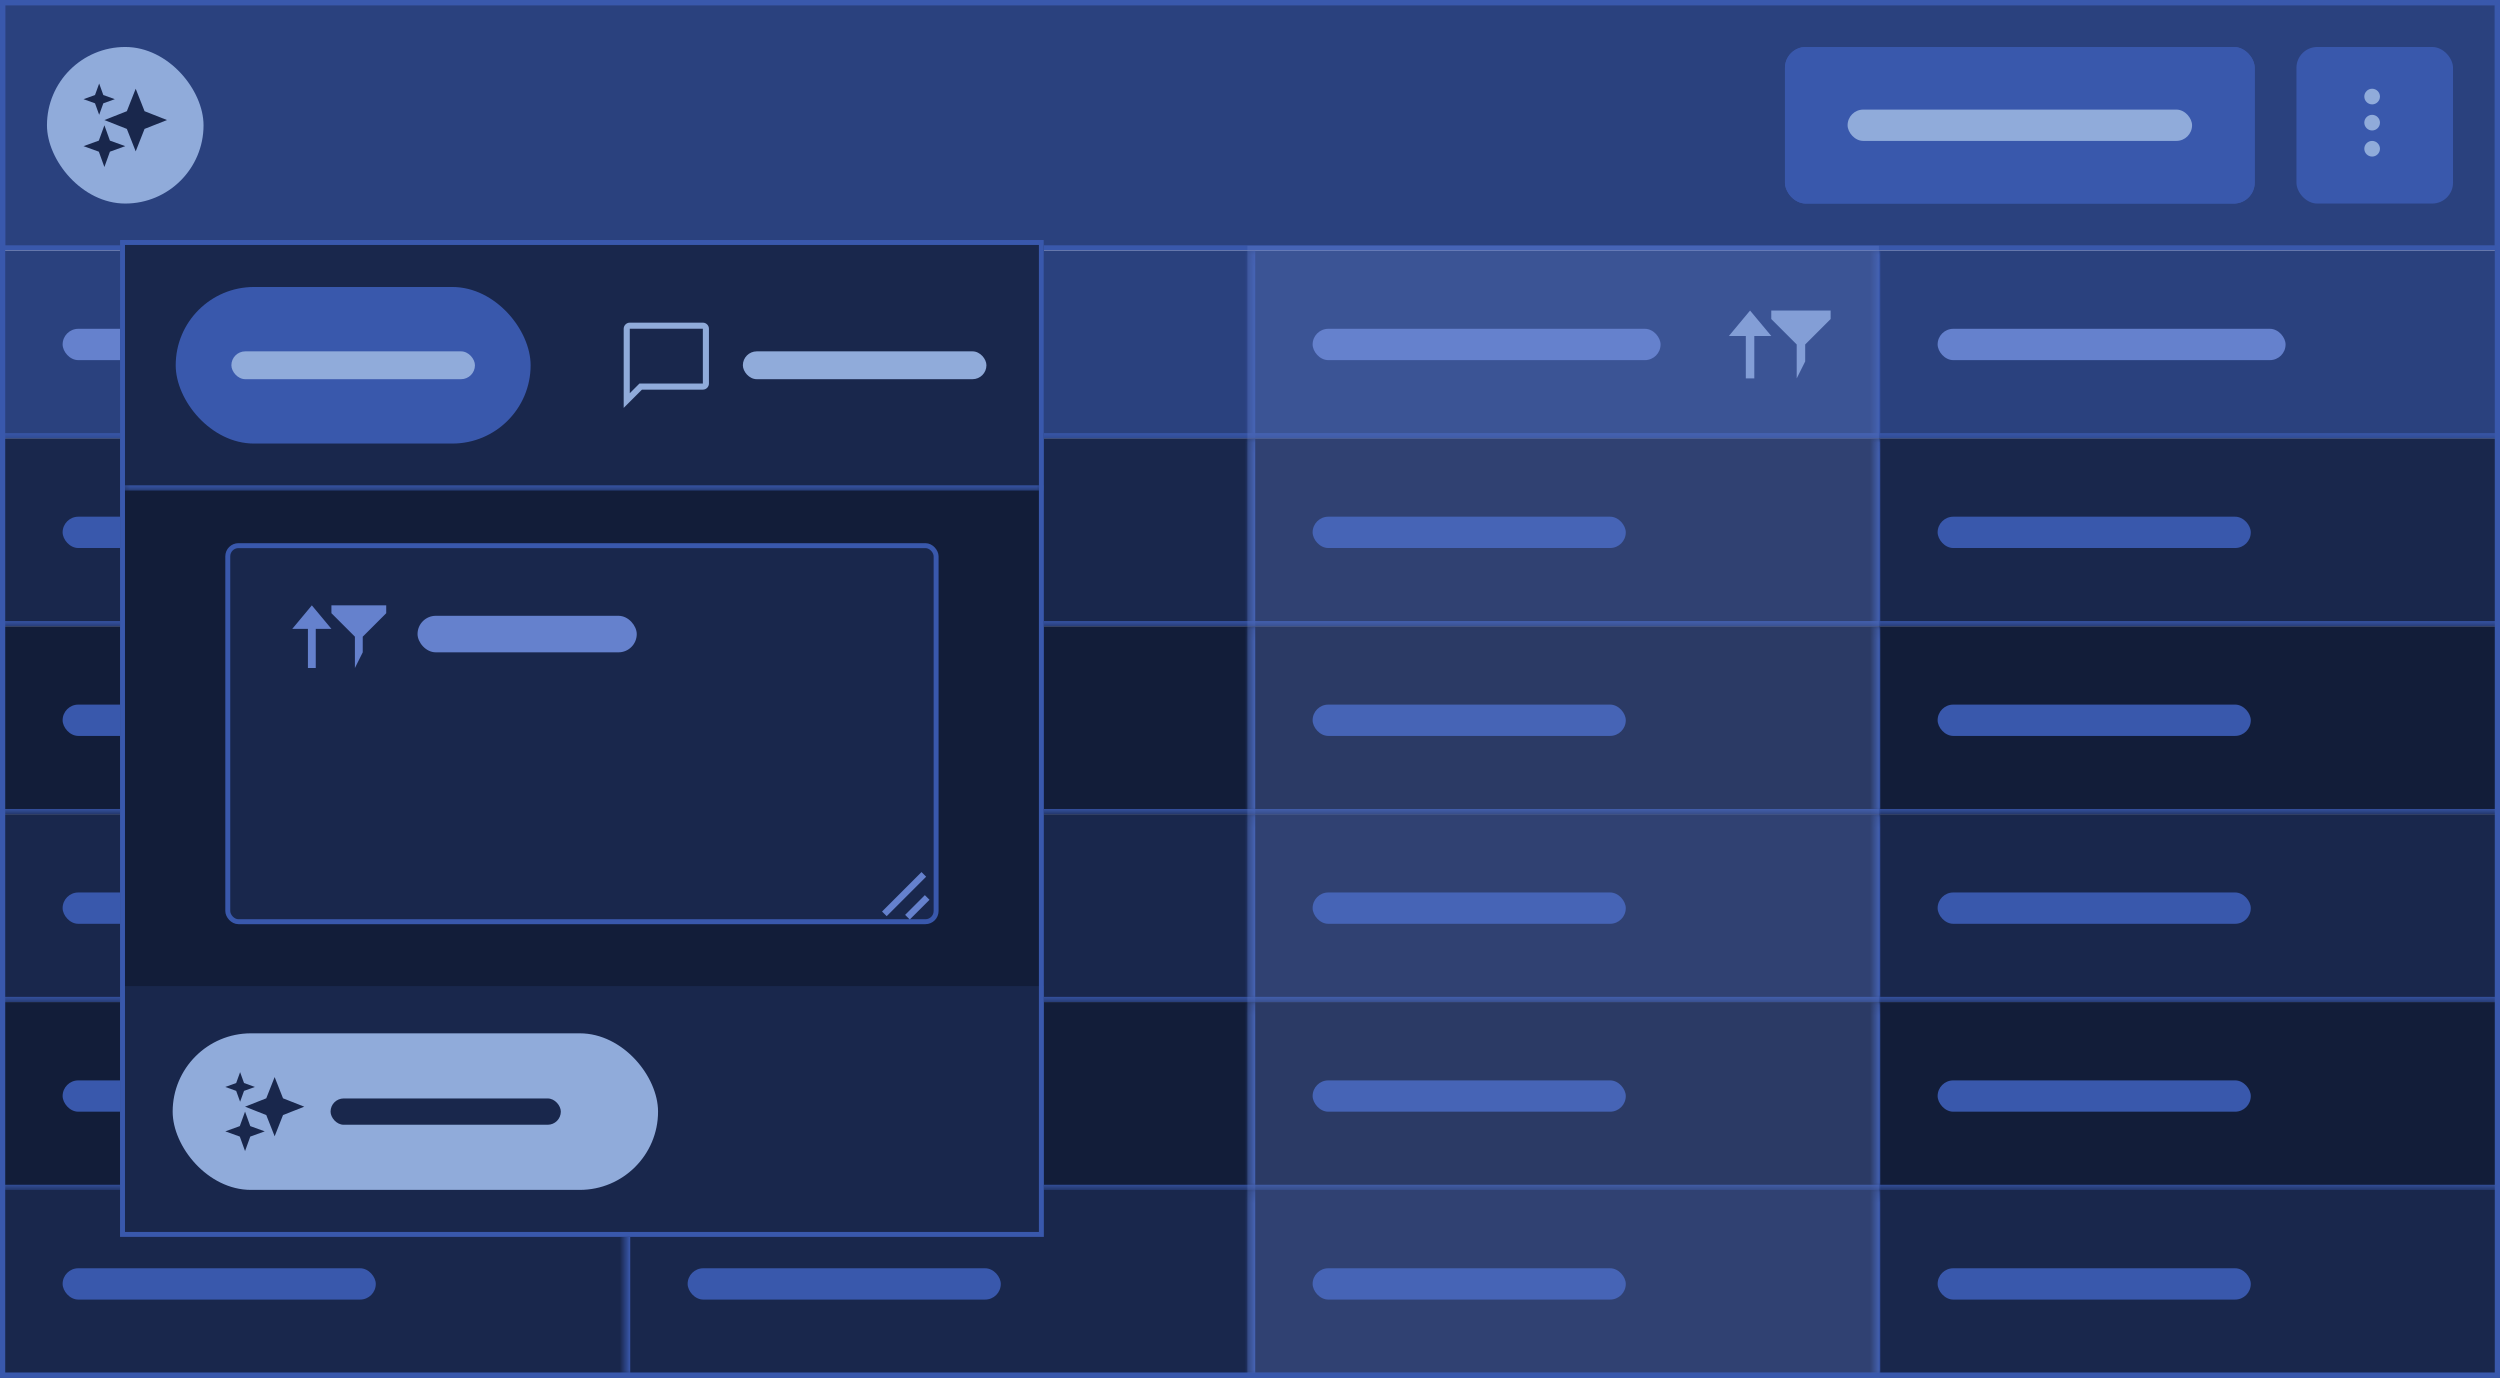
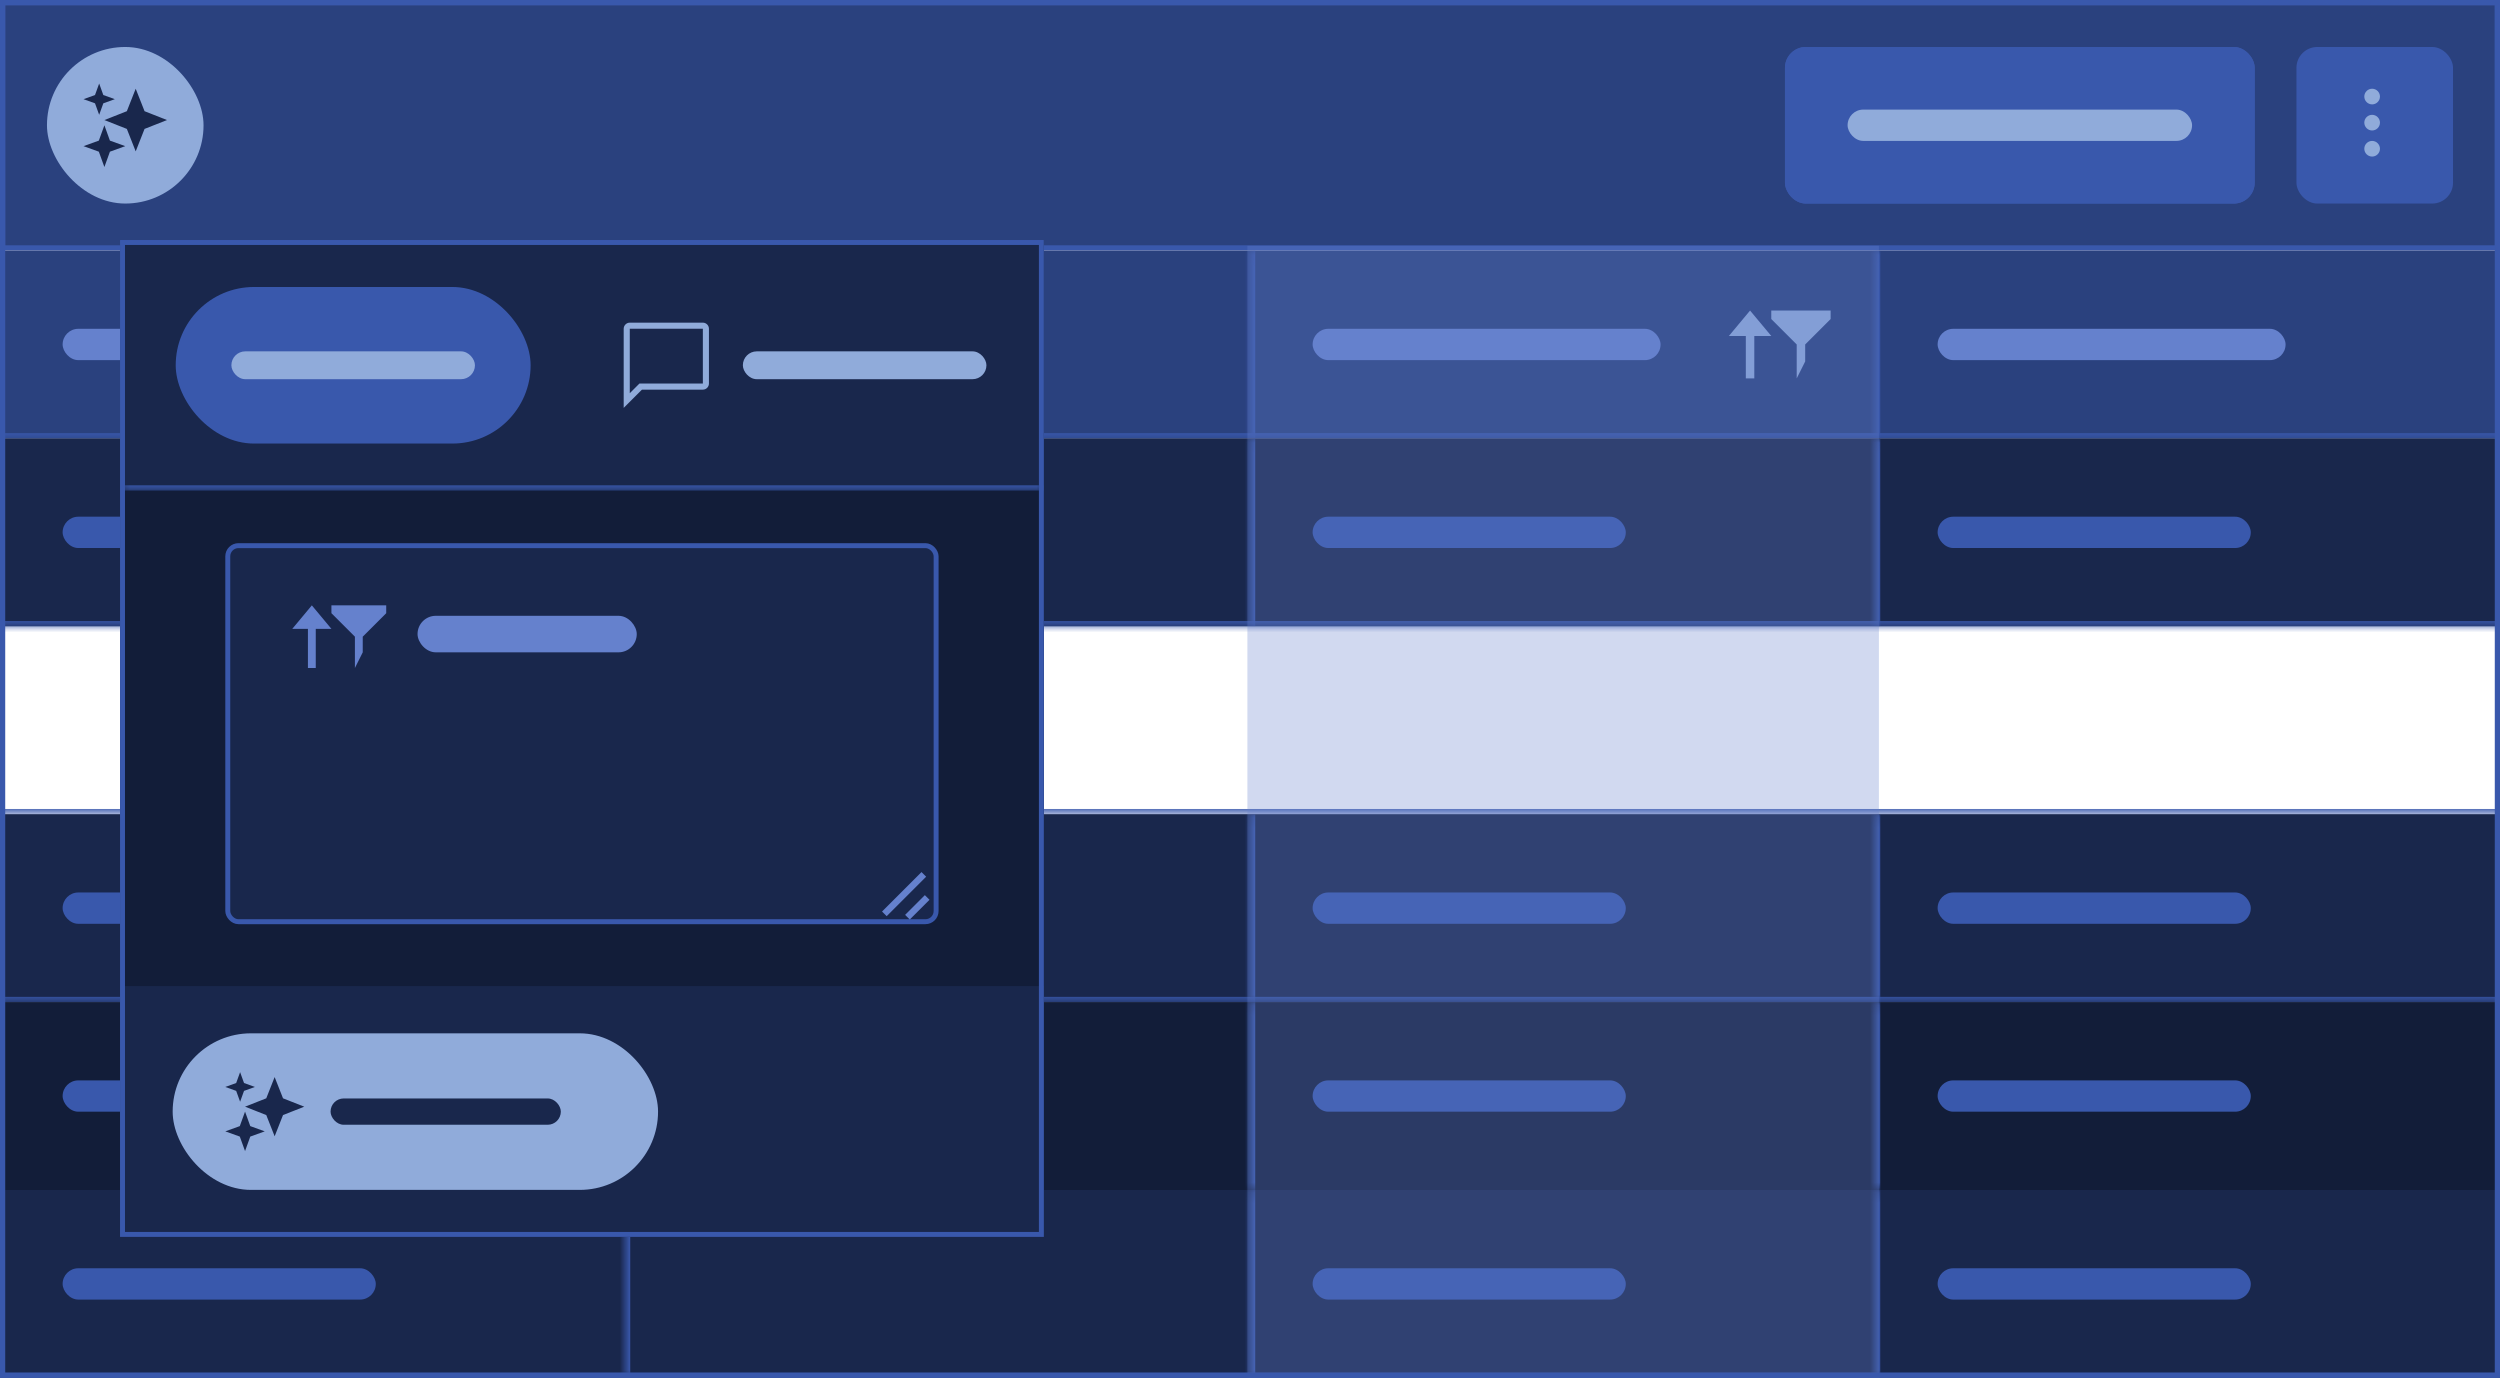
<svg xmlns="http://www.w3.org/2000/svg" width="240" height="133" viewBox="0 0 240 133" fill="none">
  <g clip-path="url(#clip0_9517_205328)">
    <rect x="0.251" y="0.251" width="239.499" height="23.549" fill="#2A417E" />
    <rect x="0.251" y="0.251" width="239.499" height="23.549" stroke="#3958AC" stroke-width="0.501" />
    <rect x="4.509" y="4.51" width="15.031" height="15.031" rx="7.516" fill="#90ABDA" />
    <g clip-path="url(#clip1_9517_205328)">
      <path d="M13.027 8.519L13.877 10.675L16.033 11.525L13.877 12.375L13.027 14.531L12.177 12.375L10.021 11.525L12.177 10.675L13.027 8.519ZM9.489 13.499L8.017 14.03L9.489 14.562L10.021 16.034L10.552 14.562L12.025 14.03L10.552 13.499L10.021 12.026L9.489 13.499ZM9.121 9.122L8.017 9.521L9.121 9.919L9.52 11.024L9.918 9.919L11.023 9.521L9.918 9.122L9.52 8.018L9.121 9.122Z" fill="#19274C" />
    </g>
    <g clip-path="url(#clip2_9517_205328)">
      <path d="M171.357 6.514C171.357 5.407 172.254 4.51 173.361 4.51H216.451V19.541H173.361C172.254 19.541 171.357 18.644 171.357 17.537V6.514Z" fill="#3958AC" />
      <rect x="177.369" y="10.521" width="33.069" height="3.006" rx="1.503" fill="#90ABDA" />
    </g>
    <rect x="171.607" y="4.76" width="44.593" height="14.53" rx="1.754" stroke="#3958AC" stroke-width="0.501" />
    <rect x="220.459" y="4.51" width="15.031" height="15.031" rx="2.004" fill="#3958AC" />
    <path d="M227.724 10.021C228.138 10.021 228.476 9.683 228.476 9.269C228.476 8.856 228.138 8.518 227.724 8.518C227.311 8.518 226.973 8.856 226.973 9.269C226.973 9.683 227.311 10.021 227.724 10.021Z" fill="#90ABDA" />
    <path d="M227.724 11.023C227.311 11.023 226.973 11.361 226.973 11.774C226.973 12.188 227.311 12.526 227.724 12.526C228.138 12.526 228.476 12.188 228.476 11.774C228.476 11.361 228.138 11.023 227.724 11.023Z" fill="#90ABDA" />
    <path d="M227.724 13.528C227.311 13.528 226.973 13.866 226.973 14.28C226.973 14.693 227.311 15.031 227.724 15.031C228.138 15.031 228.476 14.693 228.476 14.28C228.476 13.866 228.138 13.528 227.724 13.528Z" fill="#90ABDA" />
    <g clip-path="url(#clip3_9517_205328)">
      <mask id="path-12-inside-1_9517_205328" fill="white">
        <path d="M0 24.051H240V42.088H0V24.051Z" />
      </mask>
      <rect width="60" height="18.038" transform="translate(0 24.051)" fill="#2A417E" />
      <rect x="6.012" y="31.566" width="33.403" height="3.006" rx="1.503" fill="#6581CD" />
      <mask id="path-15-inside-2_9517_205328" fill="white">
        <path d="M60 24.051H120V42.088H60V24.051Z" />
      </mask>
      <path d="M60 24.051H120V42.088H60V24.051Z" fill="#2A417E" />
      <path d="M60 42.088H60.501V24.051H60H59.499V42.088H60Z" fill="#3958AC" mask="url(#path-15-inside-2_9517_205328)" />
      <rect x="66.013" y="31.566" width="33.403" height="3.006" rx="1.503" fill="#6581CD" />
      <mask id="path-18-inside-3_9517_205328" fill="white">
        <path d="M120 24.051H180V42.088H120V24.051Z" />
      </mask>
      <path d="M120 24.051H180V42.088H120V24.051Z" fill="#2A417E" />
      <path d="M120 42.088H120.501V24.051H120H119.499V42.088H120Z" fill="#3958AC" mask="url(#path-18-inside-3_9517_205328)" />
      <rect x="126.012" y="31.566" width="33.403" height="3.006" rx="1.503" fill="#6581CD" />
      <path d="M175.741 29.812V30.627L173.298 33.069V34.698L172.484 36.326V33.069L170.042 30.627V29.812H175.741Z" fill="#90ABDA" />
      <path d="M165.971 32.255H167.599V36.326H168.413V32.255H170.042L168.006 29.812L165.971 32.255Z" fill="#90ABDA" />
      <mask id="path-22-inside-4_9517_205328" fill="white">
        <path d="M180 24.051H240V42.088H180V24.051Z" />
      </mask>
      <path d="M180 24.051H240V42.088H180V24.051Z" fill="#2A417E" />
      <path d="M180 42.088H180.501V24.051H180H179.499V42.088H180Z" fill="#3958AC" mask="url(#path-22-inside-4_9517_205328)" />
      <rect x="186.012" y="31.566" width="33.403" height="3.006" rx="1.503" fill="#6581CD" />
    </g>
    <path d="M240 42.088V41.587H0V42.088V42.589H240V42.088Z" fill="#3958AC" mask="url(#path-12-inside-1_9517_205328)" />
    <g clip-path="url(#clip4_9517_205328)">
      <mask id="path-25-inside-5_9517_205328" fill="white">
        <path d="M0 42.088H240V60.126H0V42.088Z" />
      </mask>
      <rect width="60" height="18.038" transform="translate(0 42.088)" fill="#19274C" />
      <rect x="6.012" y="49.603" width="30.063" height="3.006" rx="1.503" fill="#3958AC" />
      <mask id="path-28-inside-6_9517_205328" fill="white">
        <path d="M60 42.088H120V60.126H60V42.088Z" />
      </mask>
      <path d="M60 42.088H120V60.126H60V42.088Z" fill="#19274C" />
      <path d="M60 60.126H60.501V42.088H60H59.499V60.126H60Z" fill="#3958AC" mask="url(#path-28-inside-6_9517_205328)" />
      <rect x="66.013" y="49.603" width="30.063" height="3.006" rx="1.503" fill="#3958AC" />
      <mask id="path-31-inside-7_9517_205328" fill="white">
        <path d="M120 42.088H180V60.126H120V42.088Z" />
      </mask>
      <path d="M120 42.088H180V60.126H120V42.088Z" fill="#19274C" />
      <path d="M120 60.126H120.501V42.088H120H119.499V60.126H120Z" fill="#3958AC" mask="url(#path-31-inside-7_9517_205328)" />
      <rect x="126.012" y="49.603" width="30.063" height="3.006" rx="1.503" fill="#3958AC" />
      <mask id="path-34-inside-8_9517_205328" fill="white">
        <path d="M180 42.088H240V60.126H180V42.088Z" />
      </mask>
      <path d="M180 42.088H240V60.126H180V42.088Z" fill="#19274C" />
      <path d="M180 60.126H180.501V42.088H180H179.499V60.126H180Z" fill="#3958AC" mask="url(#path-34-inside-8_9517_205328)" />
      <rect x="186.012" y="49.603" width="30.063" height="3.006" rx="1.503" fill="#3958AC" />
    </g>
    <path d="M240 60.126V59.624H0V60.126V60.627H240V60.126Z" fill="#3958AC" mask="url(#path-25-inside-5_9517_205328)" />
    <g clip-path="url(#clip5_9517_205328)">
      <mask id="path-37-inside-9_9517_205328" fill="white">
        <path d="M0 60.125H240V78.163H0V60.125Z" />
      </mask>
      <rect width="60" height="18.038" transform="translate(0 60.125)" fill="#121D39" />
      <rect x="6.012" y="67.641" width="30.063" height="3.006" rx="1.503" fill="#3958AC" />
      <mask id="path-40-inside-10_9517_205328" fill="white">
        <path d="M60 60.125H120V78.163H60V60.125Z" />
      </mask>
      <path d="M60 60.125H120V78.163H60V60.125Z" fill="#121D39" />
      <path d="M60 78.163H60.501V60.125H60H59.499V78.163H60Z" fill="#3958AC" mask="url(#path-40-inside-10_9517_205328)" />
      <rect x="66.013" y="67.641" width="30.063" height="3.006" rx="1.503" fill="#3958AC" />
      <mask id="path-43-inside-11_9517_205328" fill="white">
        <path d="M120 60.125H180V78.163H120V60.125Z" />
      </mask>
      <path d="M120 60.125H180V78.163H120V60.125Z" fill="#121D39" />
      <path d="M120 78.163H120.501V60.125H120H119.499V78.163H120Z" fill="#3958AC" mask="url(#path-43-inside-11_9517_205328)" />
      <rect x="126.012" y="67.641" width="30.063" height="3.006" rx="1.503" fill="#3958AC" />
      <mask id="path-46-inside-12_9517_205328" fill="white">
        <path d="M180 60.125H240V78.163H180V60.125Z" />
      </mask>
      <path d="M180 60.125H240V78.163H180V60.125Z" fill="#121D39" />
      <path d="M180 78.163H180.501V60.125H180H179.499V78.163H180Z" fill="#3958AC" mask="url(#path-46-inside-12_9517_205328)" />
      <rect x="186.012" y="67.641" width="30.063" height="3.006" rx="1.503" fill="#3958AC" />
    </g>
    <path d="M240 78.163V77.662H0V78.163V78.664H240V78.163Z" fill="#3958AC" mask="url(#path-37-inside-9_9517_205328)" />
    <g clip-path="url(#clip6_9517_205328)">
      <mask id="path-49-inside-13_9517_205328" fill="white">
        <path d="M0 78.162H240V96.2H0V78.162Z" />
      </mask>
      <rect width="60" height="18.038" transform="translate(0 78.162)" fill="#19274C" />
      <rect x="6.012" y="85.678" width="30.063" height="3.006" rx="1.503" fill="#3958AC" />
      <mask id="path-52-inside-14_9517_205328" fill="white">
        <path d="M60 78.162H120V96.2H60V78.162Z" />
      </mask>
      <path d="M60 78.162H120V96.2H60V78.162Z" fill="#19274C" />
      <path d="M60 96.2H60.501V78.162H60H59.499V96.2H60Z" fill="#3958AC" mask="url(#path-52-inside-14_9517_205328)" />
      <rect x="66.013" y="85.678" width="30.063" height="3.006" rx="1.503" fill="#3958AC" />
      <mask id="path-55-inside-15_9517_205328" fill="white">
        <path d="M120 78.162H180V96.2H120V78.162Z" />
      </mask>
      <path d="M120 78.162H180V96.2H120V78.162Z" fill="#19274C" />
      <path d="M120 96.2H120.501V78.162H120H119.499V96.2H120Z" fill="#3958AC" mask="url(#path-55-inside-15_9517_205328)" />
      <rect x="126.012" y="85.678" width="30.063" height="3.006" rx="1.503" fill="#3958AC" />
      <mask id="path-58-inside-16_9517_205328" fill="white">
        <path d="M180 78.162H240V96.2H180V78.162Z" />
      </mask>
      <path d="M180 78.162H240V96.2H180V78.162Z" fill="#19274C" />
      <path d="M180 96.2H180.501V78.162H180H179.499V96.2H180Z" fill="#3958AC" mask="url(#path-58-inside-16_9517_205328)" />
      <rect x="186.012" y="85.678" width="30.063" height="3.006" rx="1.503" fill="#3958AC" />
    </g>
    <path d="M240 96.2V95.699H0V96.2V96.701H240V96.2Z" fill="#3958AC" mask="url(#path-49-inside-13_9517_205328)" />
    <g clip-path="url(#clip7_9517_205328)">
      <mask id="path-61-inside-17_9517_205328" fill="white">
-         <path d="M0 96.201H240V114.239H0V96.201Z" />
-       </mask>
+         </mask>
      <rect width="60" height="18.038" transform="translate(0 96.201)" fill="#121D39" />
      <rect x="6.012" y="103.717" width="30.063" height="3.006" rx="1.503" fill="#3958AC" />
      <mask id="path-64-inside-18_9517_205328" fill="white">
        <path d="M60 96.201H120V114.239H60V96.201Z" />
      </mask>
      <path d="M60 96.201H120V114.239H60V96.201Z" fill="#121D39" />
-       <path d="M60 114.239H60.501V96.201H60H59.499V114.239H60Z" fill="#3958AC" mask="url(#path-64-inside-18_9517_205328)" />
      <rect x="66.013" y="103.717" width="30.063" height="3.006" rx="1.503" fill="#3958AC" />
      <mask id="path-67-inside-19_9517_205328" fill="white">
        <path d="M120 96.201H180V114.239H120V96.201Z" />
      </mask>
      <path d="M120 96.201H180V114.239H120V96.201Z" fill="#121D39" />
      <path d="M120 114.239H120.501V96.201H120H119.499V114.239H120Z" fill="#3958AC" mask="url(#path-67-inside-19_9517_205328)" />
      <rect x="126.012" y="103.717" width="30.063" height="3.006" rx="1.503" fill="#3958AC" />
      <mask id="path-70-inside-20_9517_205328" fill="white">
        <path d="M180 96.201H240V114.239H180V96.201Z" />
      </mask>
      <path d="M180 96.201H240V114.239H180V96.201Z" fill="#121D39" />
      <path d="M180 114.239H180.501V96.201H180H179.499V114.239H180Z" fill="#3958AC" mask="url(#path-70-inside-20_9517_205328)" />
      <rect x="186.012" y="103.717" width="30.063" height="3.006" rx="1.503" fill="#3958AC" />
    </g>
    <path d="M240 114.239V113.738H0V114.239V114.74H240V114.239Z" fill="#3958AC" mask="url(#path-61-inside-17_9517_205328)" />
    <g clip-path="url(#clip8_9517_205328)">
      <mask id="path-73-inside-21_9517_205328" fill="white">
        <path d="M0 114.238H240V132.276H0V114.238Z" />
      </mask>
      <rect width="60" height="18.038" transform="translate(0 114.238)" fill="#19274C" />
      <rect x="6.012" y="121.754" width="30.063" height="3.006" rx="1.503" fill="#3958AC" />
      <mask id="path-76-inside-22_9517_205328" fill="white">
        <path d="M60 114.238H120V132.276H60V114.238Z" />
      </mask>
      <path d="M60 114.238H120V132.276H60V114.238Z" fill="#19274C" />
      <path d="M60 132.276H60.501V114.238H60H59.499V132.276H60Z" fill="#3958AC" mask="url(#path-76-inside-22_9517_205328)" />
-       <rect x="66.013" y="121.754" width="30.063" height="3.006" rx="1.503" fill="#3958AC" />
      <mask id="path-79-inside-23_9517_205328" fill="white">
        <path d="M120 114.238H180V132.276H120V114.238Z" />
      </mask>
      <path d="M120 114.238H180V132.276H120V114.238Z" fill="#19274C" />
      <path d="M120 132.276H120.501V114.238H120H119.499V132.276H120Z" fill="#3958AC" mask="url(#path-79-inside-23_9517_205328)" />
      <rect x="126.012" y="121.754" width="30.063" height="3.006" rx="1.503" fill="#3958AC" />
      <mask id="path-82-inside-24_9517_205328" fill="white">
        <path d="M180 114.238H240V132.276H180V114.238Z" />
      </mask>
      <path d="M180 114.238H240V132.276H180V114.238Z" fill="#19274C" />
      <path d="M180 132.276H180.501V114.238H180H179.499V132.276H180Z" fill="#3958AC" mask="url(#path-82-inside-24_9517_205328)" />
      <rect x="186.012" y="121.754" width="30.063" height="3.006" rx="1.503" fill="#3958AC" />
    </g>
    <path d="M240 132.276V131.775H0V132.276V132.777H240V132.276Z" fill="#3958AC" mask="url(#path-73-inside-21_9517_205328)" />
    <g filter="url(#filter0_d_9517_205328)">
      <g clip-path="url(#clip9_9517_205328)">
        <rect x="11.524" y="20.041" width="88.685" height="95.699" fill="#19274C" />
        <mask id="path-87-inside-25_9517_205328" fill="white">
          <path d="M11.524 20.041H100.209V44.091H11.524V20.041Z" />
        </mask>
        <path d="M11.524 20.041H100.209V44.091H11.524V20.041Z" fill="#19274C" />
        <path d="M100.209 44.091V43.59H11.524V44.091V44.592H100.209V44.091Z" fill="#3958AC" mask="url(#path-87-inside-25_9517_205328)" />
        <rect x="16.868" y="24.551" width="34.071" height="15.031" rx="7.516" fill="#3958AC" />
        <rect x="22.213" y="30.73" width="23.382" height="2.672" rx="1.336" fill="#90ABDA" />
        <path d="M60.459 27.975H67.474C67.795 27.975 68.058 28.238 68.058 28.559V33.82C68.058 34.142 67.795 34.405 67.474 34.405H61.628L59.874 36.158V28.559C59.874 28.238 60.138 27.975 60.459 27.975ZM67.473 33.82L67.474 33.819V28.56L67.473 28.559H60.46L60.459 28.56V34.747L61.386 33.82H67.473Z" fill="#90ABDA" />
        <rect x="71.315" y="30.73" width="23.382" height="2.672" rx="1.336" fill="#90ABDA" />
        <rect width="88.685" height="47.599" transform="translate(11.524 44.092)" fill="#121D39" />
        <rect x="21.866" y="49.381" width="68.001" height="36.102" rx="1.026" fill="#19274C" />
        <rect x="21.866" y="49.381" width="68.001" height="36.102" rx="1.026" stroke="#3958AC" stroke-width="0.474" />
        <path d="M87.337 85.274L86.891 84.828L88.786 82.933L89.232 83.379L87.337 85.274ZM88.91 81.165L88.464 80.719L84.677 84.506L85.123 84.952L88.91 81.165Z" fill="#6581CD" />
        <path d="M37.077 55.115V55.867L34.822 58.121V59.625L34.071 61.128V58.121L31.816 55.867V55.115H37.077Z" fill="#6581CD" />
        <path d="M28.058 57.37H29.561V61.128H30.313V57.37H31.816L29.937 55.115L28.058 57.37Z" fill="#6581CD" />
        <rect x="40.084" y="56.117" width="21.044" height="3.507" rx="1.754" fill="#6581CD" />
        <rect width="88.685" height="24.05" transform="translate(11.524 91.689)" fill="#19274C" />
        <rect x="16.576" y="96.199" width="46.597" height="15.031" rx="7.516" fill="#90ABDA" />
        <path d="M26.366 100.399L27.17 102.438L29.208 103.242L27.17 104.045L26.366 106.084L25.562 104.045L23.524 103.242L25.562 102.438L26.366 100.399ZM23.021 105.107L21.629 105.61L23.021 106.112L23.524 107.505L24.026 106.112L25.418 105.61L24.026 105.107L23.524 103.715L23.021 105.107ZM22.673 100.97L21.629 101.347L22.673 101.724L23.05 102.768L23.427 101.724L24.471 101.347L23.427 100.97L23.05 99.926L22.673 100.97Z" fill="#19274C" />
        <rect x="31.734" y="102.451" width="22.105" height="2.526" rx="1.263" fill="#19274C" />
      </g>
      <rect x="11.761" y="20.278" width="88.211" height="95.226" stroke="#3958AC" stroke-width="0.474" />
    </g>
    <rect x="119.75" y="23.598" width="60.626" height="109.633" fill="#6581CD" fill-opacity="0.3" />
  </g>
  <rect x="0.251" y="0.251" width="239.499" height="131.775" stroke="#3958AC" stroke-width="0.501" />
  <defs>
    <filter id="filter0_d_9517_205328" x="8.524" y="20.041" width="94.685" height="101.699" filterUnits="userSpaceOnUse" color-interpolation-filters="sRGB">
      <feFlood flood-opacity="0" result="BackgroundImageFix" />
      <feColorMatrix in="SourceAlpha" type="matrix" values="0 0 0 0 0 0 0 0 0 0 0 0 0 0 0 0 0 0 127 0" result="hardAlpha" />
      <feOffset dy="3" />
      <feGaussianBlur stdDeviation="1.5" />
      <feColorMatrix type="matrix" values="0 0 0 0 0 0 0 0 0 0 0 0 0 0 0 0 0 0 0.06 0" />
      <feBlend mode="normal" in2="BackgroundImageFix" result="effect1_dropShadow_9517_205328" />
      <feBlend mode="normal" in="SourceGraphic" in2="effect1_dropShadow_9517_205328" result="shape" />
    </filter>
    <clipPath id="clip0_9517_205328">
      <rect width="240" height="132.276" fill="white" />
    </clipPath>
    <clipPath id="clip1_9517_205328">
      <rect width="8.017" height="8.017" fill="white" transform="translate(8.017 8.018)" />
    </clipPath>
    <clipPath id="clip2_9517_205328">
      <rect x="171.357" y="4.51" width="45.094" height="15.031" rx="2.004" fill="white" />
    </clipPath>
    <clipPath id="clip3_9517_205328">
      <path d="M0 24.051H240V42.088H0V24.051Z" fill="white" />
    </clipPath>
    <clipPath id="clip4_9517_205328">
      <path d="M0 42.088H240V60.126H0V42.088Z" fill="white" />
    </clipPath>
    <clipPath id="clip5_9517_205328">
-       <path d="M0 60.125H240V78.163H0V60.125Z" fill="white" />
-     </clipPath>
+       </clipPath>
    <clipPath id="clip6_9517_205328">
      <path d="M0 78.162H240V96.2H0V78.162Z" fill="white" />
    </clipPath>
    <clipPath id="clip7_9517_205328">
      <path d="M0 96.201H240V114.239H0V96.201Z" fill="white" />
    </clipPath>
    <clipPath id="clip8_9517_205328">
      <path d="M0 114.238H240V132.276H0V114.238Z" fill="white" />
    </clipPath>
    <clipPath id="clip9_9517_205328">
      <rect x="11.524" y="20.041" width="88.685" height="95.699" fill="white" />
    </clipPath>
  </defs>
</svg>